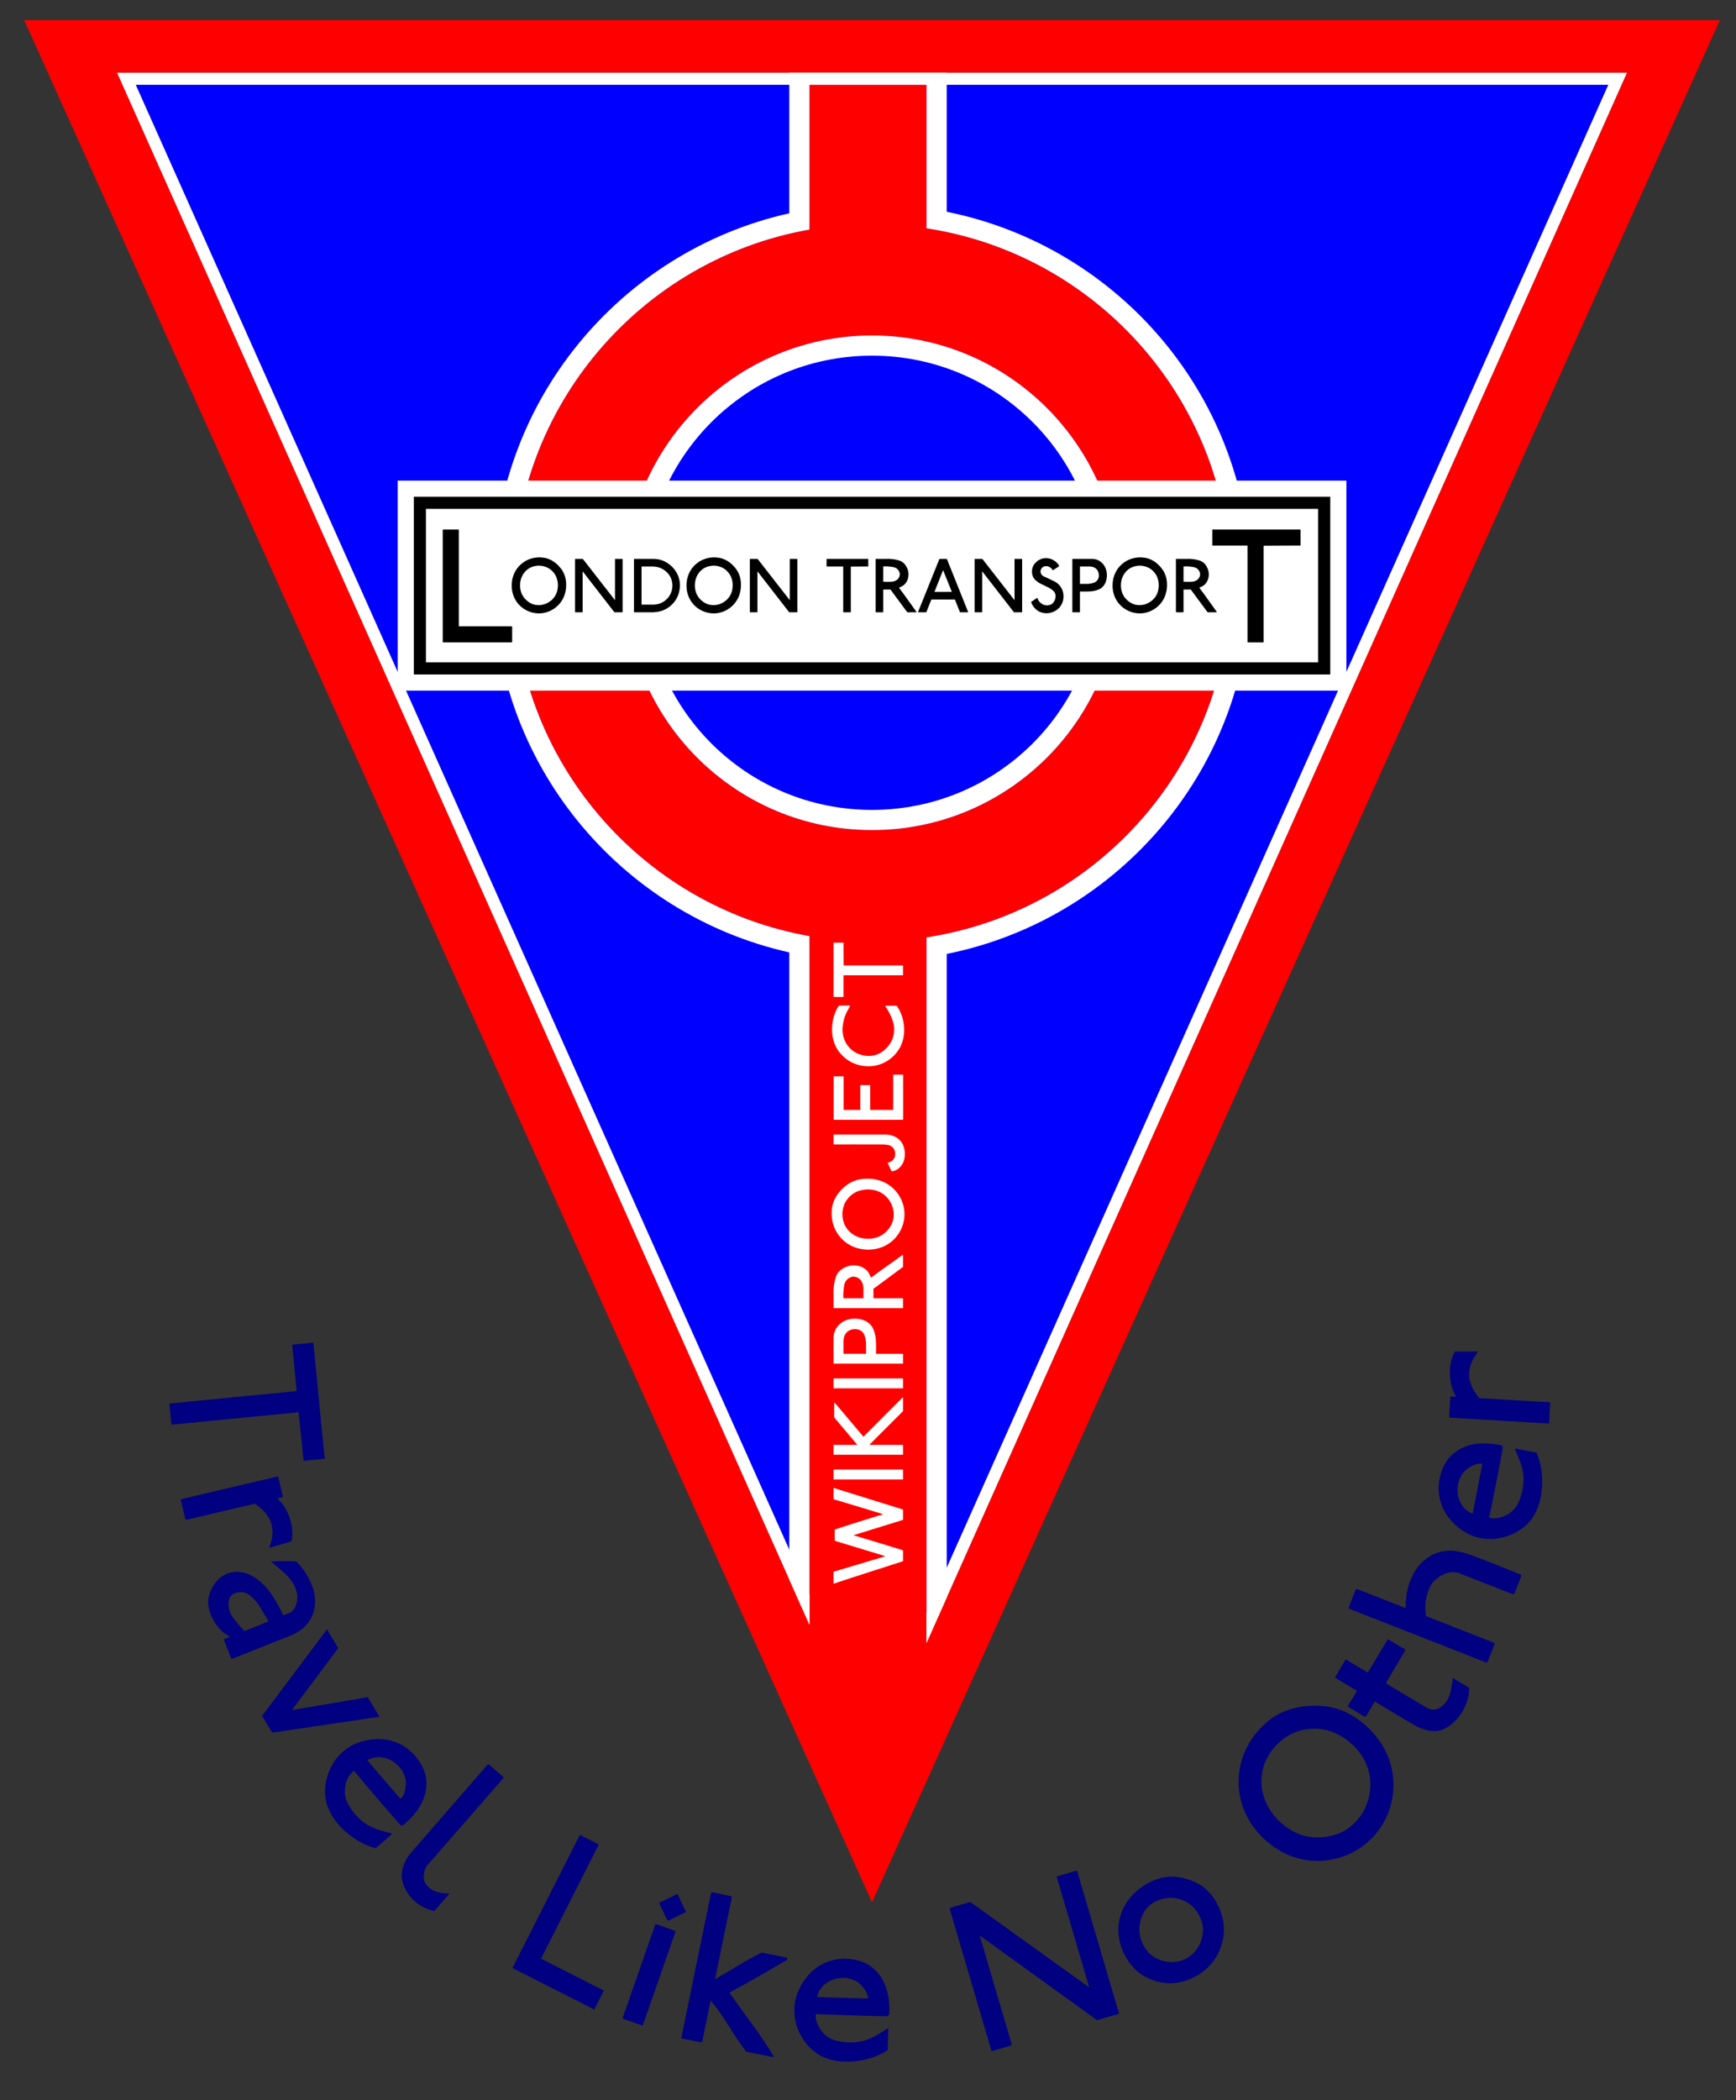
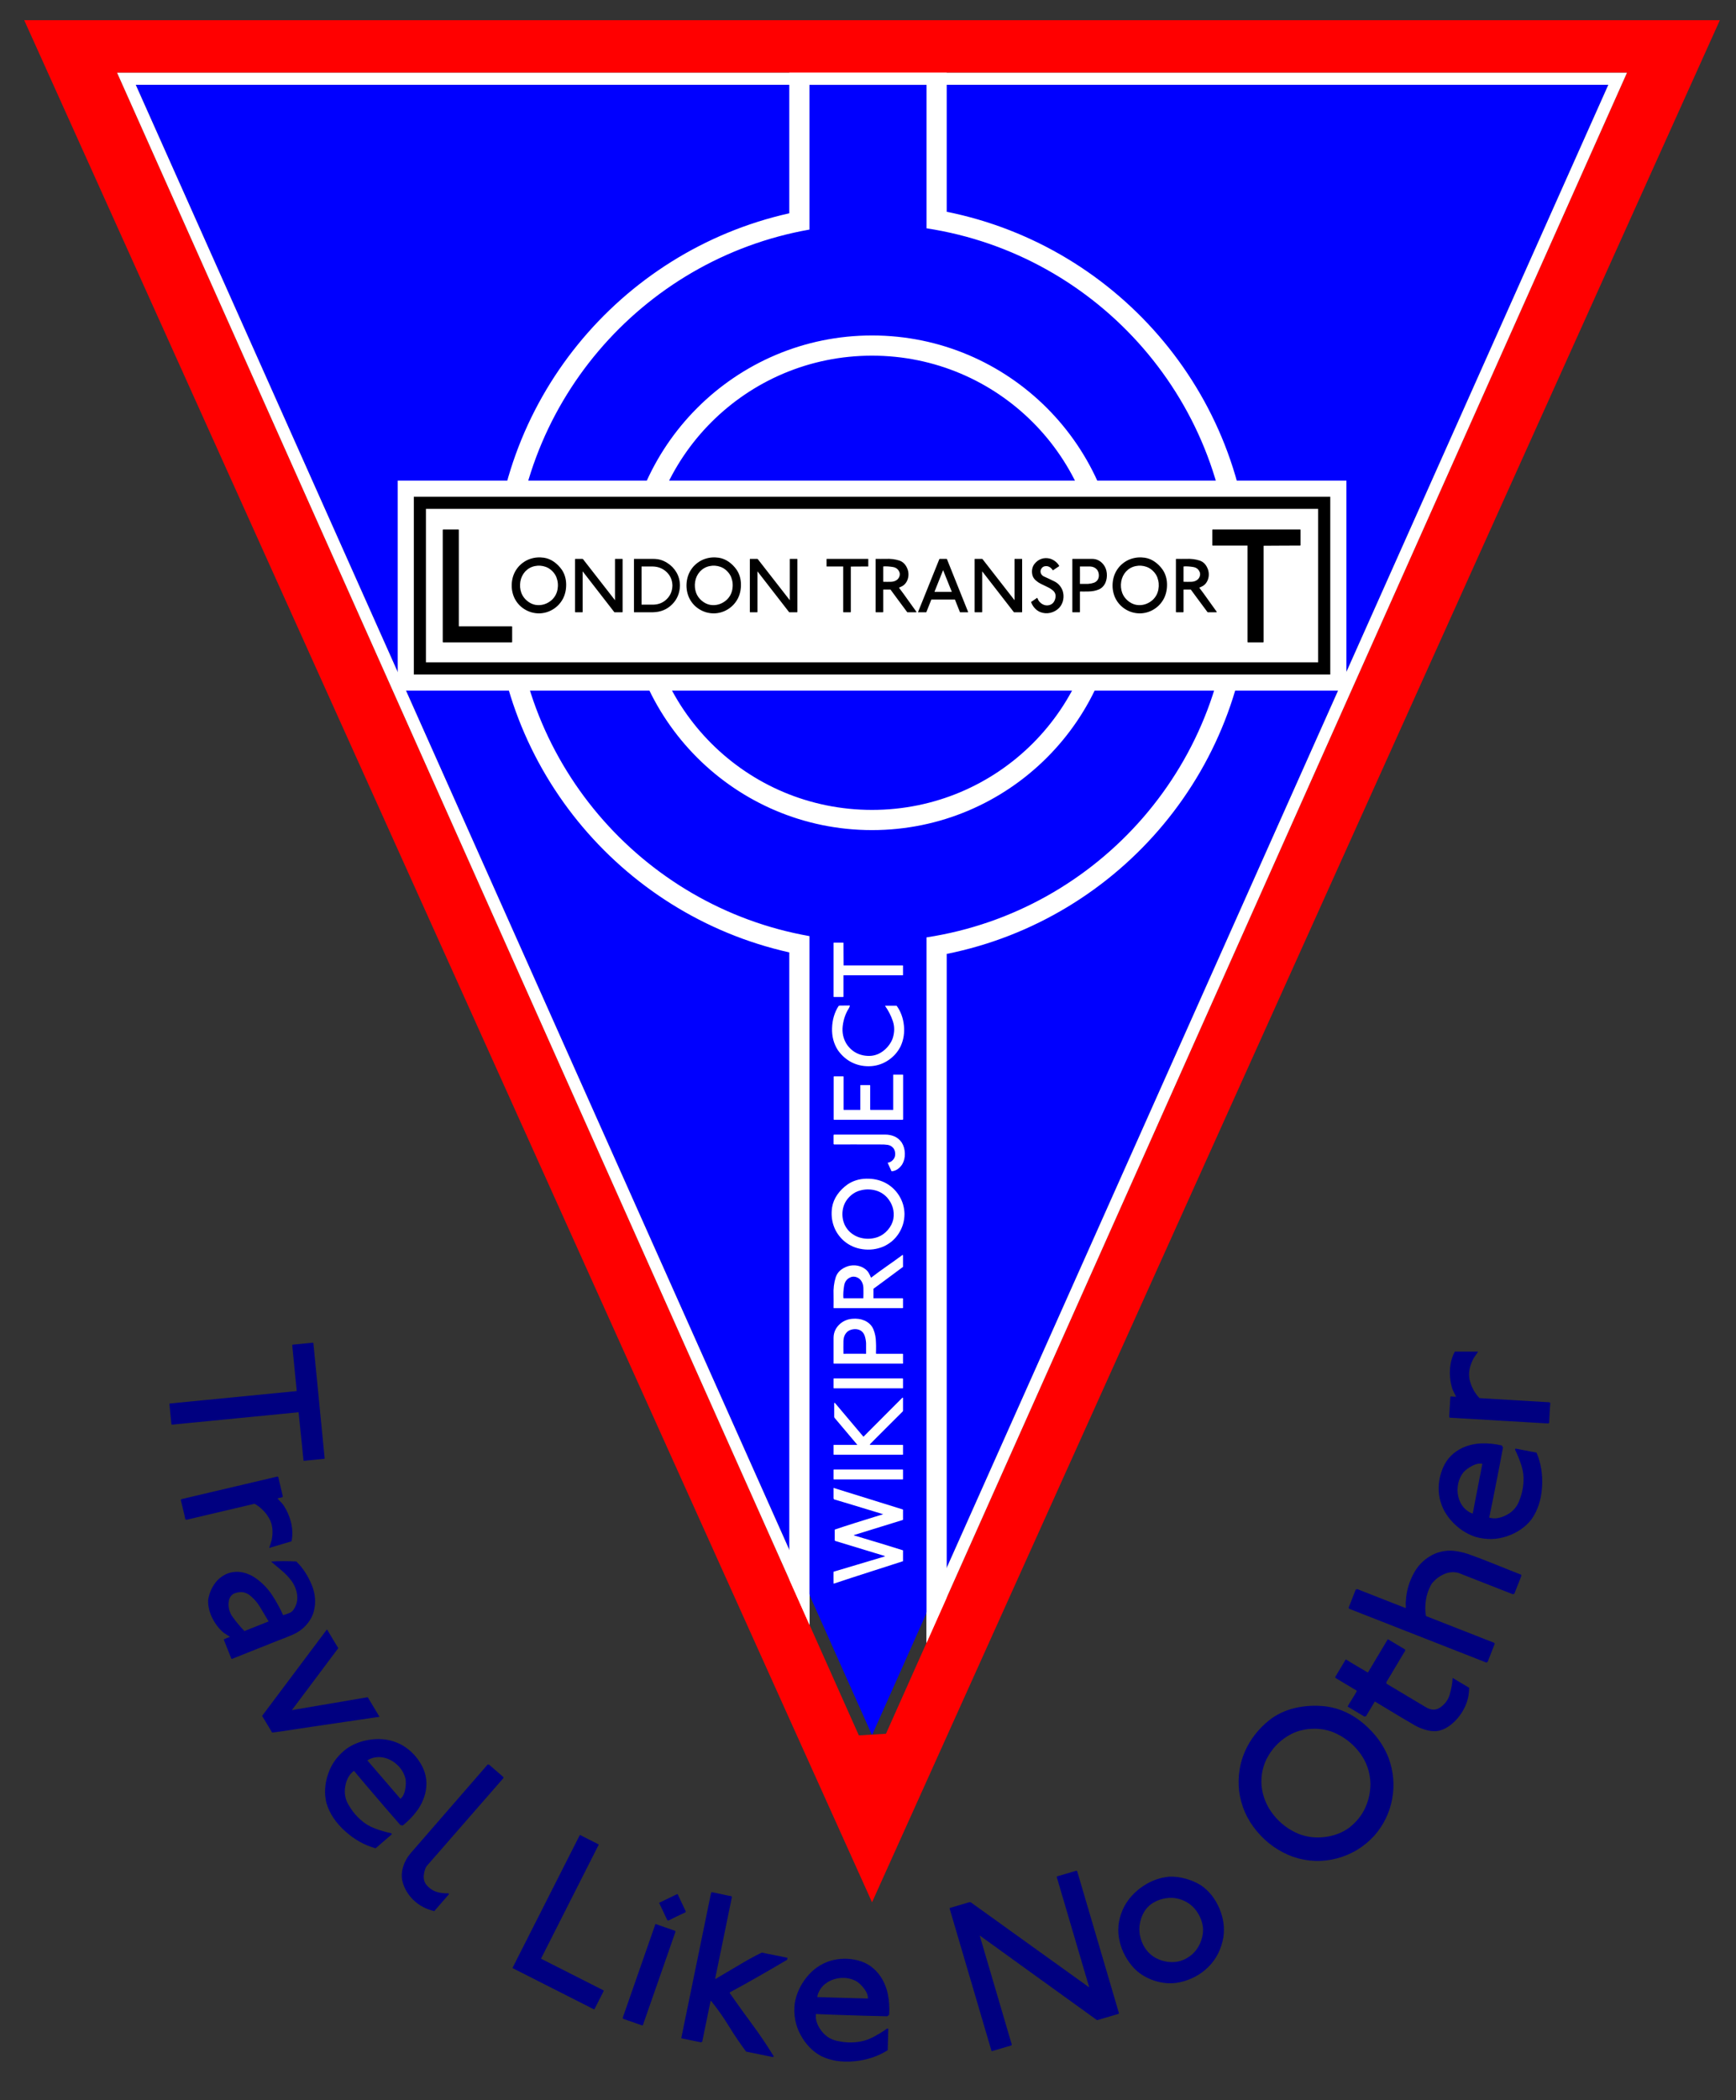
<svg xmlns="http://www.w3.org/2000/svg" version="1.0" width="430" height="520" id="svg3417">
  <rect width="100%" height="100%" fill="#333333" stroke="none" />
  <defs id="defs3419" />
  <path d="M 33.625,21 L 398.375,21 L 216,429.625 L 33.625,21 z" id="path3613" style="fill:#0000ff;fill-opacity:1;fill-rule:evenodd;stroke:none;stroke-width:6;stroke-linecap:round;stroke-linejoin:miter;stroke-miterlimit:4;stroke-dasharray:none;stroke-dashoffset:0;stroke-opacity:1" />
-   <path d="M 200.5,21 L 200.5,56.844 C 158.855,64.181 127.188,100.573 127.188,144.312 C 127.188,188.052 158.855,224.444 200.5,231.781 L 200.5,431.343 L 229.5,431.343 L 229.5,232.094 C 272.131,225.589 304.812,188.752 304.812,144.312 C 304.812,99.873 272.131,63.036 229.5,56.531 L 229.5,21 L 200.5,21 z M 216,83.062 C 249.807,83.062 277.25,110.505 277.25,144.312 C 277.25,178.12 249.807,205.531 216,205.531 C 182.193,205.531 154.75,178.12 154.75,144.312 C 154.75,110.505 182.193,83.062 216,83.062 z" id="path3535" style="fill:#ff0000;fill-opacity:1;fill-rule:evenodd;stroke:none;stroke-width:3;stroke-linecap:round;stroke-linejoin:miter;stroke-miterlimit:4;stroke-dasharray:none;stroke-dashoffset:0;stroke-opacity:1" />
  <path d="M 195.5,16 L 195.5,21 L 195.5,52.812 C 153.565,62.184 122.188,99.623 122.188,144.312 C 122.188,189.002 153.565,226.441 195.5,235.812 L 195.5,408.299 L 215.468,441.896 L 234.5,402.716 L 234.5,236.188 C 277.424,227.574 309.812,189.705 309.812,144.312 C 309.812,98.92 277.424,61.051 234.5,52.438 L 234.5,21 L 234.5,16 L 229.5,16 L 200.5,16 L 195.5,16 z M 200.5,21 L 229.5,21 L 229.5,56.531 C 272.131,63.036 304.812,99.873 304.812,144.312 C 304.812,188.752 272.131,225.589 229.5,232.094 L 229.5,407.95 L 214.778,443.452 L 200.5,407.252 L 200.5,231.781 C 158.855,224.444 127.188,188.052 127.188,144.312 C 127.188,100.573 158.855,64.181 200.5,56.844 L 200.5,21 z M 216,83.062 C 182.193,83.062 154.75,110.505 154.75,144.312 C 154.75,178.12 182.193,205.531 216,205.531 C 249.807,205.531 277.25,178.12 277.25,144.312 C 277.25,110.505 249.807,83.062 216,83.062 z M 216,88.062 C 247.101,88.062 272.25,113.211 272.25,144.312 C 272.25,175.414 247.104,200.531 216,200.531 C 184.896,200.531 159.75,175.414 159.75,144.312 C 159.75,113.211 184.899,88.062 216,88.062 z" id="path3551" style="fill:#ffffff;fill-opacity:1;fill-rule:evenodd;stroke:none;stroke-width:10;stroke-linecap:round;stroke-linejoin:miter;stroke-miterlimit:4;stroke-dasharray:none;stroke-dashoffset:0;stroke-opacity:1" />
  <rect width="235" height="52" x="98.5" y="119" id="rect3562" style="fill:#ffffff;fill-opacity:1;fill-rule:evenodd;stroke:none;stroke-width:10;stroke-linecap:round;stroke-linejoin:miter;stroke-miterlimit:4;stroke-dasharray:none;stroke-dashoffset:0;stroke-opacity:1" />
  <rect width="224" height="41" x="104" y="124.5" id="rect3533" style="fill:none;fill-opacity:1;fill-rule:evenodd;stroke:#000000;stroke-width:3;stroke-linecap:round;stroke-linejoin:miter;stroke-miterlimit:4;stroke-dasharray:none;stroke-dashoffset:0;stroke-opacity:1" />
  <path d="M 6,5 L 216,471 L 426,5 L 6,5 z M 29,18 L 403,18 L 219.447,429.277 L 212.731,429.676 L 29,18 z" id="rect3595" style="fill:#ff0000;fill-opacity:1;fill-rule:evenodd;stroke:none;stroke-width:10;stroke-linecap:round;stroke-linejoin:miter;stroke-miterlimit:4;stroke-dashoffset:0;stroke-opacity:1" />
  <path d="M 29,18 L 200.5,402.281 L 200.5,394.906 L 33.625,21 L 398.375,21 L 229.5,399.375 L 229.5,406.75 L 403,18 L 29,18 z" id="path3604" style="fill:#ffffff;fill-opacity:1;fill-rule:evenodd;stroke:none;stroke-width:6;stroke-linecap:round;stroke-linejoin:miter;stroke-miterlimit:4;stroke-dasharray:none;stroke-dashoffset:0;stroke-opacity:1" />
  <path d="M 70.052,593.753 L 77.719,338.562 C 77.719,414.897 139.665,476.844 216,476.844 C 292.335,476.844 354.281,414.897 354.281,338.562 L 349.9,563.42 L 70.052,593.753 z" id="rect3201" style="opacity:1;fill:none;fill-opacity:1;fill-rule:evenodd;stroke:none;stroke-width:1;stroke-linecap:square;stroke-linejoin:miter;stroke-miterlimit:4;stroke-dasharray:none;stroke-dashoffset:1.56;stroke-opacity:1" />
  <path d="M 104.773,356.907 L 108.734,356.519 C 108.779,356.518 108.813,356.509 108.834,356.492 C 108.855,356.476 108.862,356.436 108.856,356.371 C 108.839,356.198 108.72,354.979 108.498,352.715 C 108.276,350.45 108.021,347.839 107.731,344.881 C 107.442,341.923 107.187,339.317 106.966,337.064 C 106.745,334.81 106.628,333.609 106.613,333.458 C 106.608,333.33 106.542,333.276 106.415,333.296 L 102.499,333.679 C 102.434,333.685 102.396,333.702 102.385,333.73 C 102.373,333.759 102.372,333.806 102.382,333.873 C 102.412,334.183 102.498,335.062 102.64,336.51 C 102.781,337.958 102.92,339.371 103.055,340.748 C 103.19,342.126 103.262,342.865 103.272,342.966 C 103.15,342.978 101.894,343.101 99.502,343.335 C 97.11,343.569 94.311,343.843 91.106,344.157 C 87.901,344.47 85.019,344.753 82.458,345.003 C 79.897,345.254 78.387,345.402 77.928,345.447 C 77.838,345.455 77.798,345.505 77.806,345.595 L 78.19,349.511 C 78.195,349.639 78.261,349.694 78.388,349.674 C 79.042,349.61 80.662,349.451 83.245,349.198 C 85.828,348.945 88.688,348.665 91.825,348.358 C 94.961,348.051 97.686,347.784 99.999,347.558 C 102.312,347.332 103.526,347.213 103.641,347.201 C 103.647,347.258 103.707,347.835 103.822,348.934 C 103.937,350.033 104.07,351.317 104.221,352.787 C 104.373,354.256 104.505,355.574 104.62,356.74 C 104.624,356.807 104.634,356.853 104.651,356.879 C 104.668,356.905 104.708,356.914 104.773,356.907 L 104.773,356.907 z M 97.759,374.339 L 102.232,373.008 C 102.47,371.862 102.451,370.666 102.172,369.421 C 101.894,368.176 101.402,366.998 100.696,365.889 C 100.513,365.617 100.313,365.376 100.096,365.164 C 99.88,364.953 99.655,364.706 99.422,364.423 C 99.558,364.391 99.716,364.354 99.896,364.311 C 100.075,364.269 100.255,364.227 100.435,364.184 C 100.456,364.172 100.469,364.138 100.475,364.082 C 100.48,364.027 100.482,363.995 100.482,363.988 C 100.46,363.897 100.342,363.396 100.128,362.485 C 99.914,361.574 99.731,360.798 99.581,360.157 C 99.57,360.136 99.543,360.12 99.499,360.107 C 99.455,360.094 99.428,360.077 99.417,360.056 L 80.221,364.572 L 80.076,364.745 C 80.231,365.393 80.393,366.054 80.56,366.728 C 80.727,367.402 80.87,368.033 80.987,368.62 L 81.239,368.7 C 81.318,368.681 82.142,368.487 83.709,368.119 C 85.276,367.75 87.107,367.319 89.203,366.826 C 91.298,366.334 93.178,365.891 94.843,365.5 L 95.387,365.836 C 96.485,366.614 97.316,367.553 97.879,368.654 C 98.443,369.754 98.572,371.114 98.264,372.733 C 98.204,372.978 98.128,373.232 98.037,373.495 C 97.946,373.759 97.853,374.04 97.759,374.339 L 97.759,374.339 z M 90.394,396.498 C 91.905,395.896 93.411,395.297 94.911,394.699 C 96.412,394.102 97.918,393.502 99.429,392.9 C 100.462,392.52 101.484,392.111 102.494,391.674 C 103.504,391.236 104.354,390.64 105.044,389.886 C 105.427,389.487 105.761,389.043 106.048,388.555 C 106.334,388.067 106.547,387.562 106.686,387.041 C 107.156,385.266 107.006,383.463 106.237,381.633 C 105.468,379.803 104.453,378.273 103.191,377.04 C 102.367,376.999 101.527,376.977 100.669,376.974 C 99.812,376.97 98.967,376.998 98.135,377.058 C 98.831,377.654 99.54,378.254 100.263,378.857 C 100.986,379.461 101.624,380.126 102.177,380.852 C 102.829,381.741 103.222,382.696 103.355,383.718 C 103.488,384.74 103.272,385.694 102.706,386.581 C 102.489,386.922 102.21,387.169 101.869,387.322 C 101.528,387.475 101.09,387.627 100.554,387.779 C 99.915,386.366 99.185,385.037 98.363,383.789 C 97.54,382.541 96.539,381.478 95.358,380.598 C 94.465,379.91 93.488,379.453 92.426,379.227 C 91.365,379.002 90.316,379.097 89.278,379.513 C 88.213,379.986 87.366,380.701 86.736,381.657 C 86.107,382.614 85.709,383.661 85.541,384.799 C 85.524,386.063 85.823,387.287 86.437,388.47 C 87.051,389.654 87.819,390.618 88.739,391.363 C 88.954,391.49 89.147,391.609 89.32,391.722 C 89.493,391.835 89.691,391.965 89.914,392.113 C 89.688,392.203 89.488,392.282 89.315,392.351 C 89.142,392.42 88.963,392.491 88.779,392.564 C 88.692,392.591 88.673,392.664 88.72,392.783 L 90.159,396.397 C 90.199,396.518 90.278,396.552 90.394,396.498 L 90.394,396.498 z M 92.813,390.958 C 92.024,390.148 91.255,389.235 90.506,388.22 C 89.757,387.204 89.488,386.08 89.698,384.847 C 89.769,384.52 89.907,384.224 90.111,383.959 C 90.316,383.693 90.571,383.509 90.877,383.404 C 91.348,383.233 91.821,383.158 92.296,383.18 C 92.772,383.202 93.244,383.37 93.715,383.686 C 94.594,384.33 95.327,385.142 95.914,386.121 C 96.501,387.1 97.078,388.071 97.646,389.034 L 92.813,390.958 z M 119.835,408.106 L 117.481,404.191 L 102.303,406.772 L 111.585,394.383 L 109.324,390.623 L 96.346,407.925 L 98.351,411.259 C 98.761,411.225 99.474,411.132 100.491,410.979 C 101.507,410.825 103.467,410.53 106.371,410.092 C 109.275,409.654 113.762,408.992 119.835,408.106 L 119.835,408.106 z M 124.495,429.84 C 125.582,428.974 126.518,428.011 127.304,426.95 C 128.089,425.889 128.647,424.729 128.978,423.471 C 129.453,421.486 129.239,419.641 128.335,417.935 C 127.431,416.228 126.162,414.874 124.528,413.871 C 122.824,412.883 120.952,412.454 118.912,412.583 C 116.872,412.713 115.043,413.305 113.428,414.36 C 111.597,415.676 110.319,417.359 109.596,419.407 C 108.873,421.455 108.745,423.431 109.211,425.335 C 109.814,427.391 111.05,429.266 112.922,430.959 C 114.794,432.653 116.838,433.802 119.056,434.406 L 122.311,431.602 L 122.198,431.401 C 121.064,431.157 119.961,430.833 118.891,430.429 C 117.82,430.025 116.873,429.448 116.049,428.698 C 115.082,427.849 114.253,426.808 113.559,425.575 C 112.866,424.341 112.709,422.989 113.087,421.519 C 113.209,421.043 113.392,420.582 113.635,420.136 C 113.879,419.69 114.242,419.283 114.724,418.914 C 114.95,419.2 115.711,420.105 117.006,421.627 C 118.302,423.15 119.653,424.73 121.062,426.368 C 122.47,428.006 123.455,429.14 124.019,429.772 L 124.495,429.84 z M 124.025,424.513 C 123.614,424.036 122.97,423.289 122.094,422.272 C 121.218,421.255 120.334,420.229 119.442,419.193 C 118.549,418.157 117.873,417.372 117.413,416.837 C 117.772,416.561 118.272,416.362 118.912,416.239 C 119.553,416.117 120.22,416.146 120.914,416.328 C 121.897,416.594 122.765,417.099 123.519,417.845 C 124.274,418.591 124.777,419.47 125.031,420.483 C 125.142,421.075 125.123,421.79 124.975,422.628 C 124.828,423.465 124.511,424.094 124.025,424.513 L 124.025,424.513 z M 130.793,446.975 L 133.671,443.664 C 133.709,443.608 133.717,443.553 133.696,443.498 C 133.674,443.443 133.66,443.413 133.653,443.409 C 132.815,443.452 132.014,443.354 131.248,443.116 C 130.483,442.878 129.79,442.396 129.171,441.671 C 128.762,441.07 128.608,440.408 128.711,439.683 C 128.814,438.959 128.989,438.401 129.235,438.011 C 129.33,437.903 130.14,436.974 131.667,435.224 C 133.193,433.474 134.957,431.452 136.959,429.158 C 138.96,426.864 140.72,424.847 142.239,423.105 C 143.758,421.364 144.558,420.448 144.638,420.356 L 144.59,420.135 L 141.756,417.673 L 141.467,417.661 L 126.069,435.38 C 125.377,436.186 124.878,437.086 124.571,438.078 C 124.264,439.07 124.21,440.026 124.407,440.947 C 124.768,442.408 125.511,443.679 126.635,444.762 C 127.758,445.845 129.145,446.583 130.793,446.975 L 130.793,446.975 z M 162.895,466.49 L 164.674,462.98 C 164.697,462.94 164.707,462.908 164.705,462.881 C 164.702,462.854 164.672,462.827 164.614,462.797 L 152.147,456.48 L 163.656,433.765 C 163.679,433.726 163.689,433.693 163.687,433.667 C 163.684,433.64 163.654,433.612 163.596,433.583 L 160.086,431.804 C 159.972,431.746 159.897,431.759 159.863,431.844 L 146.494,458.23 C 146.453,458.311 146.473,458.372 146.554,458.413 C 149.159,459.733 151.806,461.074 154.497,462.437 C 157.188,463.801 159.906,465.178 162.652,466.569 C 162.763,466.634 162.844,466.607 162.895,466.49 L 162.895,466.49 z M 181.085,447.192 C 181.085,447.187 181.086,447.161 181.088,447.115 C 181.09,447.069 181.095,447.033 181.102,447.006 L 179.532,443.68 C 179.512,443.589 179.473,443.551 179.416,443.567 C 179.359,443.583 179.326,443.596 179.319,443.605 L 175.862,445.273 C 175.853,445.272 175.832,445.285 175.801,445.312 C 175.77,445.339 175.785,445.388 175.846,445.459 C 175.947,445.673 176.219,446.249 176.662,447.187 C 177.104,448.125 177.355,448.658 177.415,448.785 L 177.629,448.86 C 178.206,448.579 178.784,448.296 179.363,448.01 C 179.941,447.724 180.516,447.451 181.085,447.192 L 181.085,447.192 z M 179.056,451.083 L 178.973,450.91 L 175.172,449.583 L 175.029,449.581 L 168.501,468.286 C 168.493,468.333 168.508,468.382 168.546,468.433 C 168.584,468.484 168.606,468.512 168.612,468.516 L 172.37,469.828 C 172.434,469.842 172.481,469.827 172.512,469.782 C 172.543,469.736 172.558,469.71 172.558,469.702 L 179.056,451.083 z M 198.716,476.018 C 197.392,473.851 195.972,471.741 194.457,469.69 C 192.941,467.639 191.437,465.547 189.944,463.414 C 189.9,463.334 189.894,463.277 189.928,463.243 C 189.961,463.208 189.981,463.191 189.99,463.192 C 191.909,462.154 193.816,461.093 195.711,460.009 C 197.605,458.925 199.497,457.826 201.385,456.712 L 201.467,456.313 C 200.573,456.112 199.71,455.935 198.881,455.782 C 198.051,455.629 197.2,455.455 196.328,455.258 C 194.798,456.016 193.304,456.833 191.848,457.71 C 190.392,458.586 188.923,459.454 187.441,460.314 C 187.33,460.377 187.223,460.449 187.119,460.531 C 187.016,460.613 186.996,460.484 187.06,460.144 L 190.343,444.149 L 190.237,443.989 C 189.664,443.889 189.031,443.759 188.337,443.599 C 187.644,443.439 186.977,443.303 186.338,443.189 L 186.178,443.294 L 180.204,472.404 L 184.147,473.213 L 184.405,473.081 L 186.051,465.062 C 186.064,464.991 186.087,464.946 186.119,464.926 C 186.151,464.905 186.194,464.933 186.246,465.01 C 187.497,466.567 188.658,468.221 189.73,469.972 C 190.802,471.724 191.954,473.422 193.186,475.068 L 198.547,476.168 L 198.716,476.018 z M 221.804,467.698 C 221.897,466.311 221.816,464.97 221.562,463.675 C 221.307,462.38 220.826,461.186 220.119,460.094 C 218.973,458.405 217.465,457.32 215.596,456.838 C 213.726,456.356 211.87,456.381 210.028,456.912 C 208.149,457.506 206.571,458.6 205.291,460.195 C 204.012,461.789 203.218,463.539 202.909,465.444 C 202.648,467.684 203.03,469.761 204.056,471.676 C 205.083,473.59 206.456,475.016 208.177,475.955 C 210.102,476.895 212.321,477.245 214.833,477.003 C 217.346,476.761 219.572,476.024 221.513,474.793 L 221.635,470.498 L 221.41,470.447 C 220.465,471.12 219.483,471.717 218.463,472.236 C 217.444,472.754 216.379,473.066 215.27,473.169 C 213.991,473.311 212.663,473.223 211.284,472.904 C 209.905,472.585 208.8,471.79 207.969,470.519 C 207.7,470.109 207.482,469.664 207.317,469.183 C 207.151,468.702 207.095,468.16 207.148,467.555 C 207.511,467.581 208.692,467.628 210.69,467.697 C 212.688,467.766 214.766,467.832 216.925,467.895 C 219.084,467.958 220.587,467.995 221.434,468.004 L 221.804,467.698 z M 217.552,464.455 C 216.922,464.438 215.936,464.41 214.595,464.372 C 213.253,464.334 211.899,464.296 210.532,464.257 C 209.166,464.218 208.13,464.189 207.425,464.169 C 207.463,463.718 207.652,463.214 207.993,462.658 C 208.334,462.102 208.806,461.629 209.408,461.239 C 210.266,460.692 211.225,460.391 212.284,460.336 C 213.343,460.281 214.332,460.501 215.252,460.997 C 215.764,461.314 216.28,461.809 216.799,462.483 C 217.318,463.156 217.569,463.814 217.552,464.455 L 217.552,464.455 z M 259.438,439.026 C 259.425,438.981 259.401,438.945 259.364,438.918 C 259.328,438.891 259.278,438.887 259.213,438.904 L 255.481,440.002 C 255.356,440.031 255.315,440.106 255.359,440.226 L 261.833,462.225 L 238.22,445.27 C 238.124,445.208 238.035,445.179 237.953,445.184 C 237.87,445.188 237.827,445.193 237.821,445.199 L 234.047,446.31 C 233.921,446.339 233.881,446.414 233.924,446.534 L 242.262,474.868 C 242.281,474.957 242.351,474.984 242.474,474.947 L 246.206,473.849 C 246.331,473.82 246.372,473.745 246.328,473.625 L 239.918,451.843 L 263.319,468.719 C 263.347,468.756 263.367,468.777 263.38,468.783 C 263.392,468.79 263.439,468.78 263.518,468.754 L 267.641,467.541 C 267.766,467.512 267.806,467.437 267.763,467.317 L 259.438,439.026 z M 284.228,441.83 C 283.315,441.251 282.281,440.803 281.124,440.483 C 279.967,440.164 278.85,440.032 277.773,440.089 C 275.928,440.271 274.206,440.9 272.605,441.975 C 271.004,443.049 269.763,444.381 268.881,445.968 C 267.807,448.033 267.434,450.119 267.762,452.225 C 268.09,454.332 268.99,456.266 270.465,458.026 C 271.588,459.315 273.019,460.255 274.757,460.846 C 276.495,461.437 278.209,461.56 279.899,461.215 C 282.18,460.718 284.103,459.694 285.668,458.141 C 287.232,456.588 288.229,454.643 288.658,452.305 C 288.968,450.338 288.706,448.379 287.872,446.427 C 287.039,444.475 285.824,442.943 284.228,441.83 L 284.228,441.83 z M 284.615,450.62 C 284.618,451.593 284.41,452.541 283.991,453.464 C 283.572,454.388 282.992,455.155 282.25,455.766 C 281.185,456.624 280.026,457.087 278.773,457.156 C 277.521,457.226 276.299,456.948 275.107,456.323 C 273.956,455.672 273.098,454.735 272.533,453.511 C 271.969,452.287 271.766,451.038 271.923,449.762 C 272.06,448.744 272.375,447.838 272.869,447.042 C 273.362,446.247 274.039,445.618 274.899,445.156 C 275.931,444.609 277.01,444.33 278.134,444.32 C 279.259,444.31 280.348,444.608 281.401,445.214 C 282.32,445.753 283.073,446.52 283.658,447.516 C 284.244,448.513 284.563,449.547 284.615,450.62 L 284.615,450.62 z M 321.722,416.31 C 320.738,413.776 319.115,411.532 316.854,409.579 C 314.593,407.625 312.093,406.448 309.353,406.047 C 307.186,405.777 305.096,405.871 303.083,406.33 C 301.07,406.789 299.288,407.637 297.737,408.875 C 295.606,410.614 294.017,412.682 292.971,415.078 C 291.924,417.474 291.537,420.069 291.809,422.862 C 292.189,425.897 293.37,428.604 295.355,430.982 C 297.34,433.36 299.763,435.07 302.625,436.114 C 305.544,437.093 308.464,437.198 311.385,436.428 C 314.305,435.658 316.803,434.142 318.88,431.879 C 320.747,429.748 321.936,427.299 322.447,424.533 C 322.959,421.766 322.717,419.025 321.722,416.31 L 321.722,416.31 z M 310.525,411.146 C 312.697,412.015 314.489,413.377 315.903,415.231 C 317.318,417.086 318.049,419.179 318.097,421.51 C 318.088,423.221 317.737,424.828 317.046,426.331 C 316.355,427.835 315.287,429.156 313.841,430.295 C 312.457,431.296 310.844,431.913 309.003,432.147 C 307.162,432.381 305.422,432.18 303.783,431.544 C 301.752,430.705 300.054,429.424 298.689,427.701 C 297.323,425.977 296.53,424.037 296.309,421.879 C 296.147,419.703 296.608,417.7 297.691,415.869 C 298.774,414.038 300.263,412.619 302.158,411.609 C 303.401,410.959 304.782,410.594 306.301,410.515 C 307.819,410.436 309.227,410.646 310.525,411.146 L 310.525,411.146 z M 325.035,394.648 C 324.449,394.298 323.747,393.878 322.929,393.389 C 322.11,392.9 321.66,392.631 321.579,392.583 L 317.589,399.261 C 316.962,398.889 316.259,398.476 315.479,398.019 C 314.699,397.563 313.991,397.134 313.357,396.732 C 313.305,396.724 313.26,396.703 313.222,396.671 C 313.184,396.638 313.164,396.62 313.163,396.616 L 311.028,400.188 C 311.031,400.19 311.049,400.212 311.081,400.253 C 311.114,400.293 311.146,400.336 311.176,400.381 L 315.252,402.818 C 315.263,402.82 315.29,402.844 315.333,402.892 C 315.376,402.94 315.37,402.998 315.315,403.066 C 315.007,403.614 314.701,404.127 314.396,404.604 C 314.091,405.082 313.801,405.565 313.528,406.055 L 316.906,408.074 L 317.24,407.957 L 318.98,405.045 C 320.221,405.79 321.46,406.537 322.698,407.287 C 323.936,408.037 325.182,408.774 326.434,409.5 C 327.648,410.27 328.913,410.751 330.228,410.943 C 331.543,411.136 332.849,410.733 334.145,409.734 C 335.254,408.862 336.149,407.777 336.829,406.477 C 337.509,405.178 337.848,403.787 337.847,402.304 C 336.728,401.635 335.628,400.978 334.547,400.332 C 334.483,401.419 334.29,402.517 333.967,403.628 C 333.645,404.738 332.986,405.624 331.99,406.286 C 331.54,406.564 331.096,406.694 330.658,406.675 C 330.22,406.657 329.746,406.506 329.236,406.221 L 321.316,401.488 L 321.277,401.201 L 325.059,394.873 L 325.035,394.648 z M 348.244,379.68 C 347.915,379.564 347.193,379.281 346.078,378.83 C 344.963,378.38 343.711,377.878 342.323,377.325 C 340.934,376.773 339.666,376.286 338.517,375.866 C 337.296,375.385 336.084,375.072 334.883,374.927 C 333.682,374.782 332.443,374.944 331.165,375.412 C 329.272,376.214 327.829,377.504 326.835,379.283 C 325.841,381.063 325.29,382.958 325.183,384.969 C 325.147,385.257 325.14,385.501 325.162,385.702 C 325.185,385.903 325.186,386.127 325.167,386.372 L 315.44,382.558 L 315.147,382.686 L 313.743,386.265 C 313.76,386.323 313.772,386.372 313.777,386.412 C 313.782,386.453 313.833,386.493 313.93,386.533 L 341.301,397.265 L 341.552,397.12 L 342.955,393.541 L 342.895,393.323 L 329.209,387.957 C 329.035,386.998 329.026,385.958 329.182,384.837 C 329.338,383.716 329.711,382.631 330.3,381.583 C 330.909,380.756 331.712,380.105 332.711,379.632 C 333.709,379.158 334.72,379.062 335.744,379.345 L 346.608,383.605 L 346.901,383.477 L 348.288,379.94 L 348.244,379.68 z M 344.377,353.839 C 343.023,353.522 341.687,353.385 340.368,353.426 C 339.049,353.467 337.793,353.749 336.6,354.269 C 334.748,355.126 333.432,356.438 332.654,358.205 C 331.875,359.972 331.599,361.807 331.825,363.711 C 332.106,365.661 332.93,367.396 334.296,368.917 C 335.662,370.437 337.26,371.505 339.09,372.119 C 341.258,372.74 343.369,372.699 345.425,371.997 C 347.48,371.295 349.11,370.17 350.315,368.624 C 351.555,366.877 352.26,364.745 352.428,362.226 C 352.597,359.708 352.231,357.391 351.331,355.276 L 347.113,354.46 L 347.025,354.674 C 347.537,355.715 347.966,356.781 348.313,357.871 C 348.659,358.961 348.794,360.062 348.716,361.174 C 348.649,362.459 348.346,363.755 347.808,365.064 C 347.27,366.373 346.306,367.334 344.918,367.948 C 344.469,368.148 343.995,368.29 343.493,368.375 C 342.992,368.461 342.448,368.428 341.86,368.278 C 341.944,367.924 342.182,366.766 342.574,364.806 C 342.966,362.846 343.368,360.805 343.78,358.685 C 344.193,356.565 344.472,355.088 344.619,354.254 L 344.377,353.839 z M 340.488,357.509 C 340.368,358.128 340.181,359.096 339.926,360.414 C 339.671,361.731 339.414,363.061 339.154,364.404 C 338.894,365.746 338.697,366.764 338.563,367.456 C 338.124,367.345 337.658,367.077 337.165,366.65 C 336.671,366.224 336.281,365.682 335.993,365.024 C 335.593,364.089 335.451,363.094 335.569,362.04 C 335.686,360.986 336.064,360.045 336.702,359.218 C 337.098,358.764 337.67,358.336 338.419,357.932 C 339.168,357.529 339.858,357.388 340.488,357.509 L 340.488,357.509 z M 339.65,335.073 L 334.984,335.07 C 334.427,336.101 334.105,337.252 334.016,338.525 C 333.927,339.798 334.062,341.067 334.421,342.332 C 334.519,342.644 334.642,342.933 334.789,343.197 C 334.936,343.462 335.08,343.763 335.223,344.101 C 335.084,344.093 334.922,344.083 334.738,344.072 C 334.553,344.061 334.369,344.051 334.184,344.04 C 334.161,344.046 334.138,344.075 334.117,344.126 C 334.096,344.178 334.085,344.208 334.084,344.215 C 334.078,344.308 334.048,344.822 333.993,345.756 C 333.938,346.69 333.891,347.486 333.853,348.143 C 333.857,348.166 333.878,348.19 333.916,348.215 C 333.955,348.24 333.976,348.264 333.98,348.287 L 353.667,349.444 L 353.855,349.319 C 353.891,348.654 353.926,347.974 353.958,347.28 C 353.99,346.587 354.034,345.942 354.089,345.346 L 353.871,345.197 C 353.789,345.192 352.944,345.142 351.337,345.048 C 349.73,344.953 347.852,344.843 345.703,344.717 C 343.554,344.59 341.626,344.477 339.919,344.377 L 339.494,343.899 C 338.664,342.84 338.136,341.703 337.91,340.487 C 337.685,339.271 337.95,337.931 338.707,336.467 C 338.835,336.25 338.98,336.028 339.143,335.802 C 339.305,335.575 339.474,335.332 339.65,335.073 L 339.65,335.073 z" transform="matrix(1.238,0,0,1.238,-54.354,-80.161)" id="text2416" style="font-size:45.231px;font-style:normal;font-variant:normal;font-weight:normal;font-stretch:normal;text-align:center;text-anchor:middle;fill:#000080;fill-opacity:1;stroke:none;stroke-width:1px;stroke-linecap:butt;stroke-linejoin:miter;stroke-opacity:1;font-family:P22JohnstonUnderground;-inkscape-font-specification:P22JohnstonUnderground" />
  <path d="M 139.478,148.171 C 140.016,147.093 140.268,145.894 140.234,144.571 C 140.201,143.249 139.842,142.079 139.158,141.062 C 138.601,140.271 137.948,139.615 137.198,139.092 C 136.448,138.569 135.64,138.238 134.773,138.098 C 133.568,137.918 132.418,138.013 131.321,138.384 C 130.224,138.754 129.259,139.4 128.425,140.321 C 127.543,141.349 127.009,142.542 126.82,143.9 C 126.632,145.259 126.793,146.562 127.304,147.81 C 127.852,149.058 128.687,150.046 129.809,150.774 C 130.931,151.501 132.172,151.868 133.531,151.875 C 134.785,151.852 135.941,151.512 137,150.856 C 138.059,150.2 138.885,149.305 139.478,148.171 L 139.478,148.171 z M 137.836,142.964 C 138.198,143.935 138.286,144.927 138.099,145.943 C 137.913,146.958 137.445,147.821 136.695,148.531 C 136.132,149.037 135.501,149.401 134.803,149.622 C 134.104,149.843 133.353,149.887 132.55,149.752 C 131.81,149.597 131.127,149.252 130.502,148.719 C 129.877,148.185 129.425,147.555 129.146,146.829 C 128.816,145.914 128.73,144.976 128.888,144.016 C 129.046,143.055 129.446,142.218 130.087,141.502 C 130.751,140.802 131.545,140.356 132.467,140.166 C 133.39,139.976 134.298,140.041 135.193,140.361 C 135.776,140.575 136.307,140.918 136.785,141.392 C 137.263,141.866 137.613,142.39 137.836,142.964 L 137.836,142.964 z M 154.214,138.459 C 154.215,138.438 154.209,138.42 154.197,138.404 C 154.185,138.388 154.164,138.38 154.134,138.379 L 152.412,138.379 C 152.355,138.375 152.329,138.402 152.332,138.459 L 152.332,148.611 L 144.423,138.459 C 144.39,138.42 144.355,138.397 144.32,138.389 C 144.284,138.38 144.265,138.377 144.262,138.379 L 142.52,138.379 C 142.464,138.375 142.437,138.402 142.44,138.459 L 142.44,151.535 C 142.437,151.575 142.464,151.595 142.52,151.595 L 144.242,151.595 C 144.299,151.598 144.326,151.571 144.322,151.515 L 144.322,141.462 L 152.152,151.555 C 152.159,151.574 152.165,151.585 152.169,151.59 C 152.174,151.594 152.195,151.595 152.232,151.595 L 154.134,151.595 C 154.191,151.598 154.218,151.571 154.214,151.515 L 154.214,138.459 z M 168.422,144.967 C 168.409,143.773 168.12,142.691 167.556,141.723 C 166.992,140.754 166.233,139.973 165.278,139.38 C 164.779,139.058 164.25,138.811 163.691,138.639 C 163.132,138.467 162.473,138.38 161.714,138.379 L 157.108,138.379 C 157.052,138.375 157.025,138.402 157.028,138.459 L 157.028,151.535 C 157.028,151.563 157.033,151.581 157.043,151.587 C 157.053,151.593 157.068,151.596 157.088,151.595 C 157.868,151.595 158.646,151.595 159.424,151.595 C 160.201,151.595 160.984,151.595 161.774,151.595 C 163.654,151.548 165.22,150.901 166.472,149.655 C 167.724,148.409 168.374,146.846 168.422,144.967 L 168.422,144.967 z M 166.56,144.967 C 166.526,146.312 166.063,147.431 165.171,148.323 C 164.278,149.216 163.159,149.679 161.814,149.712 L 158.911,149.712 L 158.911,140.261 L 161.694,140.261 C 163.044,140.293 164.183,140.75 165.111,141.63 C 166.038,142.511 166.521,143.623 166.56,144.967 L 166.56,144.967 z M 182.773,148.171 C 183.311,147.093 183.563,145.894 183.529,144.571 C 183.496,143.249 183.137,142.079 182.453,141.062 C 181.896,140.271 181.243,139.615 180.493,139.092 C 179.743,138.569 178.935,138.238 178.068,138.098 C 176.863,137.918 175.713,138.013 174.616,138.384 C 173.519,138.754 172.554,139.4 171.72,140.321 C 170.838,141.349 170.304,142.542 170.115,143.9 C 169.927,145.259 170.088,146.562 170.599,147.81 C 171.147,149.058 171.982,150.046 173.104,150.774 C 174.226,151.501 175.467,151.868 176.826,151.875 C 178.08,151.852 179.236,151.512 180.295,150.856 C 181.354,150.2 182.18,149.305 182.773,148.171 L 182.773,148.171 z M 181.131,142.964 C 181.493,143.935 181.581,144.927 181.394,145.943 C 181.208,146.958 180.74,147.821 179.99,148.531 C 179.427,149.037 178.796,149.401 178.098,149.622 C 177.399,149.843 176.648,149.887 175.845,149.752 C 175.105,149.597 174.422,149.252 173.797,148.719 C 173.173,148.185 172.72,147.555 172.441,146.829 C 172.111,145.914 172.025,144.976 172.183,144.016 C 172.341,143.055 172.741,142.218 173.382,141.502 C 174.046,140.802 174.84,140.356 175.762,140.166 C 176.685,139.976 177.593,140.041 178.488,140.361 C 179.071,140.575 179.602,140.918 180.08,141.392 C 180.558,141.866 180.909,142.39 181.131,142.964 L 181.131,142.964 z M 197.509,138.459 C 197.51,138.438 197.504,138.42 197.492,138.404 C 197.48,138.388 197.459,138.38 197.429,138.379 L 195.707,138.379 C 195.65,138.375 195.624,138.402 195.627,138.459 L 195.627,148.611 L 187.718,138.459 C 187.685,138.42 187.65,138.397 187.615,138.389 C 187.579,138.38 187.56,138.377 187.557,138.379 L 185.815,138.379 C 185.759,138.375 185.732,138.402 185.735,138.459 L 185.735,151.535 C 185.732,151.575 185.759,151.595 185.815,151.595 L 187.537,151.595 C 187.594,151.598 187.621,151.571 187.617,151.515 L 187.617,141.462 L 195.447,151.555 C 195.454,151.574 195.46,151.585 195.464,151.59 C 195.469,151.594 195.49,151.595 195.527,151.595 L 197.429,151.595 C 197.486,151.598 197.513,151.571 197.509,151.515 L 197.509,138.459 z" id="text2403" style="font-size:20.024px;font-style:normal;font-variant:normal;font-weight:normal;font-stretch:normal;text-align:center;text-anchor:middle;fill:#000000;fill-opacity:1;stroke:none;stroke-width:1px;stroke-linecap:butt;stroke-linejoin:miter;stroke-opacity:1;font-family:P22JohnstonUnderground;-inkscape-font-specification:P22JohnstonUnderground" />
  <path d="M 215.068,140.201 L 215.068,138.439 C 215.069,138.419 215.066,138.404 215.06,138.394 C 215.054,138.384 215.036,138.379 215.008,138.379 C 214.931,138.379 214.389,138.379 213.381,138.379 C 212.374,138.379 211.212,138.379 209.896,138.379 C 208.581,138.379 207.421,138.379 206.419,138.379 C 205.417,138.379 204.882,138.379 204.815,138.379 C 204.758,138.375 204.732,138.402 204.735,138.459 L 204.735,140.201 C 204.735,140.23 204.741,140.247 204.753,140.253 C 204.765,140.26 204.786,140.262 204.815,140.261 C 204.953,140.261 205.345,140.261 205.988,140.261 C 206.632,140.261 207.261,140.261 207.874,140.261 C 208.487,140.261 208.815,140.261 208.86,140.261 C 208.86,140.315 208.86,140.874 208.86,141.938 C 208.86,143.002 208.86,144.247 208.86,145.673 C 208.86,147.098 208.86,148.381 208.86,149.52 C 208.86,150.659 208.86,151.33 208.86,151.535 C 208.86,151.575 208.88,151.595 208.92,151.595 L 210.662,151.595 C 210.719,151.598 210.746,151.571 210.742,151.515 C 210.742,151.223 210.742,150.503 210.742,149.354 C 210.742,148.205 210.742,146.932 210.742,145.537 C 210.742,144.142 210.742,142.93 210.742,141.901 C 210.742,140.872 210.742,140.332 210.742,140.281 C 210.767,140.281 211.024,140.279 211.514,140.276 C 212.003,140.273 212.574,140.269 213.228,140.266 C 213.882,140.263 214.469,140.261 214.988,140.261 C 215.017,140.262 215.038,140.26 215.05,140.253 C 215.062,140.247 215.068,140.23 215.068,140.201 L 215.068,140.201 z M 227.015,151.515 C 226.29,150.53 225.577,149.536 224.877,148.533 C 224.177,147.531 223.455,146.542 222.71,145.567 L 222.71,145.487 C 222.993,145.375 223.268,145.245 223.536,145.097 C 223.804,144.949 224.049,144.739 224.272,144.466 C 224.633,144.005 224.866,143.481 224.97,142.894 C 225.074,142.308 225.041,141.724 224.872,141.142 C 224.456,139.887 223.737,139.098 222.715,138.777 C 221.693,138.455 220.583,138.322 219.386,138.379 C 219.003,138.38 218.597,138.382 218.167,138.386 C 217.737,138.39 217.355,138.387 217.023,138.379 L 216.883,138.399 L 216.883,151.475 L 216.923,151.595 L 218.705,151.595 L 218.765,151.515 L 218.765,145.968 C 218.806,145.968 219.039,145.968 219.463,145.968 C 219.888,145.968 220.256,145.968 220.567,145.968 C 221.06,146.643 221.627,147.414 222.27,148.281 C 222.912,149.149 223.477,149.909 223.964,150.563 C 224.451,151.217 224.707,151.561 224.732,151.595 L 226.835,151.595 C 226.869,151.574 226.906,151.57 226.947,151.585 C 226.989,151.599 227.011,151.575 227.015,151.515 L 227.015,151.515 z M 222.83,141.803 C 222.896,142.107 222.884,142.399 222.795,142.679 C 222.706,142.958 222.564,143.2 222.369,143.405 C 221.929,143.824 221.363,144.041 220.672,144.056 C 219.982,144.07 219.346,144.066 218.765,144.046 C 218.765,143.962 218.765,143.62 218.765,143.021 C 218.765,142.423 218.765,141.831 218.765,141.245 C 218.765,140.66 218.765,140.345 218.765,140.301 L 218.845,140.241 C 219.563,140.201 220.34,140.251 221.175,140.391 C 222.011,140.531 222.563,141.002 222.83,141.803 L 222.83,141.803 z M 239.789,151.495 L 234.563,138.459 C 234.55,138.438 234.531,138.42 234.505,138.404 C 234.48,138.388 234.466,138.38 234.463,138.379 L 232.761,138.379 C 232.757,138.378 232.74,138.384 232.711,138.396 C 232.682,138.408 232.665,138.429 232.661,138.459 L 227.414,151.495 C 227.404,151.525 227.4,151.549 227.404,151.567 C 227.409,151.585 227.425,151.594 227.454,151.595 L 229.357,151.595 C 229.386,151.597 229.408,151.598 229.422,151.597 C 229.436,151.597 229.448,151.583 229.457,151.555 L 230.698,148.431 L 236.525,148.431 L 237.767,151.555 C 237.776,151.583 237.788,151.597 237.802,151.597 C 237.816,151.598 237.838,151.597 237.867,151.595 L 239.749,151.595 C 239.778,151.594 239.795,151.585 239.799,151.567 C 239.803,151.549 239.8,151.525 239.789,151.495 L 239.789,151.495 z M 235.764,146.549 L 231.459,146.549 L 233.602,141.162 L 235.764,146.549 z M 253.179,138.459 C 253.179,138.438 253.174,138.42 253.162,138.404 C 253.149,138.388 253.129,138.38 253.099,138.379 L 251.377,138.379 C 251.32,138.375 251.293,138.402 251.297,138.459 L 251.297,148.611 L 243.387,138.459 C 243.354,138.42 243.32,138.397 243.285,138.389 C 243.249,138.38 243.23,138.377 243.227,138.379 L 241.485,138.379 C 241.428,138.375 241.402,138.402 241.405,138.459 L 241.405,151.535 C 241.402,151.575 241.428,151.595 241.485,151.595 L 243.207,151.595 C 243.264,151.598 243.29,151.571 243.287,151.515 L 243.287,141.462 L 251.117,151.555 C 251.124,151.574 251.13,151.585 251.134,151.59 C 251.139,151.594 251.16,151.595 251.197,151.595 L 253.099,151.595 C 253.156,151.598 253.182,151.571 253.179,151.515 L 253.179,138.459 z M 263.162,146.128 C 262.739,145.128 262.077,144.405 261.177,143.958 C 260.276,143.511 259.389,143.093 258.516,142.704 C 258.224,142.548 258.012,142.339 257.88,142.078 C 257.748,141.817 257.707,141.538 257.755,141.242 C 257.8,141.013 257.91,140.8 258.086,140.604 C 258.261,140.407 258.471,140.28 258.716,140.221 C 259.138,140.125 259.526,140.167 259.878,140.346 C 260.23,140.525 260.537,140.817 260.799,141.222 C 261.054,141.042 261.32,140.862 261.597,140.684 C 261.875,140.506 262.136,140.332 262.381,140.161 C 262.166,139.73 261.839,139.345 261.4,139.004 C 260.96,138.664 260.493,138.429 259.998,138.299 C 259.279,138.13 258.594,138.157 257.945,138.379 C 257.296,138.601 256.732,139.008 256.253,139.6 C 255.935,140.009 255.736,140.468 255.658,140.977 C 255.579,141.486 255.611,141.995 255.753,142.504 C 255.9,142.965 256.166,143.364 256.551,143.703 C 256.936,144.041 257.338,144.315 257.755,144.526 C 258.338,144.821 258.919,145.102 259.5,145.37 C 260.08,145.637 260.586,145.983 261.019,146.408 C 261.346,146.786 261.493,147.217 261.46,147.7 C 261.426,148.183 261.293,148.614 261.059,148.992 C 260.815,149.37 260.492,149.629 260.09,149.767 C 259.689,149.906 259.291,149.934 258.896,149.853 C 258.531,149.767 258.201,149.613 257.905,149.392 C 257.61,149.171 257.38,148.917 257.214,148.631 C 257.174,148.556 257.129,148.46 257.079,148.343 C 257.029,148.226 256.974,148.115 256.914,148.01 L 255.392,149.052 C 255.572,149.595 255.868,150.095 256.278,150.551 C 256.689,151.007 257.154,151.341 257.675,151.555 C 258.496,151.868 259.327,151.927 260.166,151.732 C 261.004,151.538 261.729,151.131 262.341,150.513 C 262.882,149.933 263.221,149.247 263.359,148.456 C 263.497,147.665 263.432,146.889 263.162,146.128 L 263.162,146.128 z M 273.804,144.306 C 274.117,143.565 274.232,142.764 274.147,141.903 C 274.062,141.042 273.761,140.301 273.243,139.68 C 272.506,138.816 271.598,138.382 270.52,138.379 C 270.202,138.379 269.661,138.379 268.899,138.379 C 268.136,138.379 267.419,138.379 266.748,138.379 C 266.077,138.379 265.719,138.379 265.674,138.379 C 265.672,138.378 265.662,138.384 265.644,138.396 C 265.627,138.408 265.617,138.429 265.614,138.459 C 265.614,138.513 265.614,138.978 265.614,139.853 C 265.614,140.728 265.614,141.807 265.614,143.091 C 265.614,144.374 265.614,145.655 265.614,146.935 C 265.614,148.214 265.614,149.285 265.614,150.148 C 265.614,151.011 265.614,151.46 265.614,151.495 C 265.613,151.534 265.615,151.56 265.622,151.575 C 265.628,151.589 265.645,151.595 265.674,151.595 C 265.728,151.595 265.897,151.595 266.181,151.595 C 266.465,151.595 266.743,151.595 267.017,151.595 C 267.29,151.595 267.436,151.595 267.456,151.595 L 267.496,151.515 L 267.496,146.529 L 267.536,146.448 C 267.586,146.451 267.857,146.456 268.35,146.463 C 268.843,146.471 269.259,146.466 269.599,146.448 C 270.525,146.437 271.361,146.28 272.107,145.978 C 272.853,145.676 273.419,145.119 273.804,144.306 L 273.804,144.306 z M 271.942,143.485 C 271.709,143.875 271.373,144.146 270.933,144.296 C 270.493,144.446 270.022,144.536 269.519,144.566 C 269.322,144.574 269,144.574 268.553,144.566 C 268.105,144.559 267.753,144.559 267.496,144.566 C 267.505,143.857 267.508,143.117 267.504,142.346 C 267.5,141.575 267.498,140.88 267.496,140.261 C 268.248,140.246 269.043,140.246 269.882,140.258 C 270.721,140.271 271.361,140.566 271.802,141.142 C 272.024,141.486 272.15,141.874 272.18,142.306 C 272.209,142.738 272.13,143.131 271.942,143.485 L 271.942,143.485 z M 288.309,148.171 C 288.846,147.093 289.098,145.894 289.064,144.571 C 289.031,143.249 288.672,142.079 287.988,141.062 C 287.431,140.271 286.778,139.615 286.028,139.092 C 285.279,138.569 284.47,138.238 283.603,138.098 C 282.398,137.918 281.248,138.013 280.151,138.384 C 279.054,138.754 278.089,139.4 277.255,140.321 C 276.374,141.349 275.839,142.542 275.651,143.9 C 275.463,145.259 275.624,146.562 276.134,147.81 C 276.682,149.058 277.518,150.046 278.639,150.774 C 279.761,151.501 281.002,151.868 282.361,151.875 C 283.615,151.852 284.772,151.512 285.831,150.856 C 286.889,150.2 287.715,149.305 288.309,148.171 L 288.309,148.171 z M 286.667,142.964 C 287.028,143.935 287.116,144.927 286.929,145.943 C 286.743,146.958 286.275,147.821 285.525,148.531 C 284.962,149.037 284.331,149.401 283.633,149.622 C 282.935,149.843 282.184,149.887 281.38,149.752 C 280.64,149.597 279.958,149.252 279.333,148.719 C 278.708,148.185 278.256,147.555 277.976,146.829 C 277.646,145.914 277.56,144.976 277.718,144.016 C 277.876,143.055 278.276,142.218 278.917,141.502 C 279.582,140.802 280.375,140.356 281.298,140.166 C 282.22,139.976 283.128,140.041 284.023,140.361 C 284.607,140.575 285.137,140.918 285.615,141.392 C 286.093,141.866 286.444,142.39 286.667,142.964 L 286.667,142.964 z M 301.403,151.515 C 300.678,150.53 299.965,149.536 299.265,148.533 C 298.565,147.531 297.842,146.542 297.097,145.567 L 297.097,145.487 C 297.38,145.375 297.656,145.245 297.923,145.097 C 298.191,144.949 298.437,144.739 298.659,144.466 C 299.021,144.005 299.254,143.481 299.358,142.894 C 299.462,142.308 299.429,141.724 299.26,141.142 C 298.844,139.887 298.125,139.098 297.102,138.777 C 296.08,138.455 294.971,138.322 293.773,138.379 C 293.391,138.38 292.985,138.382 292.554,138.386 C 292.124,138.39 291.743,138.387 291.411,138.379 L 291.27,138.399 L 291.27,151.475 L 291.31,151.595 L 293.093,151.595 L 293.153,151.515 L 293.153,145.968 C 293.194,145.968 293.427,145.968 293.851,145.968 C 294.275,145.968 294.643,145.968 294.955,145.968 C 295.448,146.643 296.015,147.414 296.658,148.281 C 297.3,149.149 297.865,149.909 298.352,150.563 C 298.838,151.217 299.094,151.561 299.12,151.595 L 301.222,151.595 C 301.256,151.574 301.294,151.57 301.335,151.585 C 301.376,151.599 301.399,151.575 301.403,151.515 L 301.403,151.515 z M 297.218,141.803 C 297.283,142.107 297.272,142.399 297.183,142.679 C 297.093,142.958 296.951,143.2 296.757,143.405 C 296.316,143.824 295.751,144.041 295.06,144.056 C 294.369,144.07 293.733,144.066 293.153,144.046 C 293.153,143.962 293.153,143.62 293.153,143.021 C 293.153,142.423 293.153,141.831 293.153,141.245 C 293.153,140.66 293.153,140.345 293.153,140.301 L 293.233,140.241 C 293.951,140.201 294.727,140.251 295.563,140.391 C 296.399,140.531 296.95,141.002 297.218,141.803 L 297.218,141.803 z" id="text2407" style="font-size:20.024px;font-style:normal;font-variant:normal;font-weight:normal;font-stretch:normal;text-align:center;text-anchor:middle;fill:#000000;fill-opacity:1;stroke:none;stroke-width:1px;stroke-linecap:butt;stroke-linejoin:miter;stroke-opacity:1;font-family:P22JohnstonUnderground;-inkscape-font-specification:P22JohnstonUnderground" />
  <path d="M 322.132,134.96 L 322.132,131.233 C 322.135,131.191 322.129,131.159 322.116,131.138 C 322.103,131.117 322.066,131.106 322.005,131.106 C 321.842,131.106 320.696,131.106 318.565,131.106 C 316.435,131.106 313.978,131.106 311.195,131.106 C 308.412,131.106 305.96,131.106 303.84,131.106 C 301.72,131.106 300.589,131.106 300.448,131.106 C 300.328,131.099 300.272,131.156 300.279,131.276 L 300.279,134.96 C 300.278,135.021 300.29,135.058 300.316,135.072 C 300.341,135.085 300.385,135.09 300.448,135.087 C 300.74,135.087 301.567,135.087 302.93,135.087 C 304.292,135.087 305.621,135.087 306.917,135.087 C 308.213,135.087 308.908,135.087 309.003,135.087 C 309.003,135.202 309.003,136.384 309.003,138.634 C 309.003,140.885 309.003,143.518 309.003,146.533 C 309.003,149.548 309.003,152.261 309.003,154.67 C 309.003,157.079 309.003,158.5 309.003,158.931 C 309.003,159.016 309.045,159.059 309.13,159.059 L 312.815,159.059 C 312.935,159.066 312.991,159.009 312.984,158.889 C 312.984,158.273 312.984,156.75 312.984,154.319 C 312.984,151.889 312.984,149.198 312.984,146.247 C 312.984,143.296 312.984,140.733 312.984,138.556 C 312.984,136.38 312.984,135.238 312.984,135.13 C 313.037,135.129 313.581,135.126 314.615,135.119 C 315.65,135.112 316.859,135.105 318.242,135.098 C 319.625,135.092 320.865,135.088 321.963,135.087 C 322.025,135.09 322.069,135.085 322.095,135.072 C 322.121,135.058 322.133,135.021 322.132,134.96 L 322.132,134.96 z" id="text2411" style="font-size:42.352px;font-style:normal;font-variant:normal;font-weight:normal;font-stretch:normal;text-align:center;text-anchor:middle;fill:#000000;fill-opacity:1;stroke:none;stroke-width:1px;stroke-linecap:butt;stroke-linejoin:miter;stroke-opacity:1;font-family:P22JohnstonUnderground;-inkscape-font-specification:P22JohnstonUnderground" />
  <path d="M 126.859,158.889 L 126.859,155.205 C 126.862,155.162 126.857,155.13 126.843,155.109 C 126.83,155.088 126.793,155.077 126.732,155.077 L 113.646,155.077 L 113.646,131.233 C 113.648,131.191 113.643,131.159 113.63,131.138 C 113.616,131.117 113.579,131.106 113.519,131.106 L 109.834,131.106 C 109.714,131.106 109.657,131.149 109.665,131.233 L 109.665,158.931 C 109.665,159.016 109.707,159.059 109.792,159.059 C 112.526,159.059 115.305,159.059 118.13,159.059 C 120.954,159.059 123.807,159.059 126.69,159.059 C 126.81,159.066 126.866,159.009 126.859,158.889 L 126.859,158.889 z" id="text2415" style="font-size:42.352px;font-style:normal;font-variant:normal;font-weight:normal;font-stretch:normal;text-align:center;text-anchor:middle;fill:#000000;fill-opacity:1;stroke:none;stroke-width:1px;stroke-linecap:butt;stroke-linejoin:miter;stroke-opacity:1;font-family:P22JohnstonUnderground;-inkscape-font-specification:P22JohnstonUnderground" />
  <path d="M -368.406,206.47 C -368.459,206.47 -368.784,206.47 -369.38,206.47 C -369.977,206.47 -370.53,206.47 -371.039,206.47 L -371.247,206.601 C -371.38,207.068 -371.637,207.936 -372.019,209.206 C -372.401,210.476 -372.815,211.845 -373.261,213.312 C -373.706,214.78 -374.091,216.044 -374.414,217.105 C -374.737,218.166 -374.907,218.722 -374.922,218.773 C -374.944,218.697 -375.173,217.948 -375.608,216.526 C -376.043,215.105 -376.553,213.466 -377.139,211.61 C -377.724,209.754 -378.254,208.136 -378.728,206.757 C -379.151,206.757 -379.595,206.757 -380.06,206.757 C -380.526,206.757 -380.976,206.757 -381.412,206.757 L -381.543,206.913 C -381.974,208.326 -382.473,209.966 -383.04,211.833 C -383.607,213.699 -384.106,215.343 -384.537,216.764 C -384.968,218.184 -385.195,218.932 -385.218,219.007 C -385.219,219.01 -385.23,219.037 -385.25,219.085 C -385.271,219.134 -385.295,219.186 -385.322,219.242 C -385.337,219.211 -385.353,219.174 -385.371,219.131 C -385.389,219.088 -385.399,219.064 -385.4,219.059 L -389.154,206.47 C -389.215,206.469 -389.58,206.465 -390.248,206.46 C -390.916,206.456 -391.516,206.459 -392.047,206.47 C -392.092,206.48 -392.105,206.519 -392.086,206.587 C -392.066,206.656 -392.053,206.695 -392.047,206.705 C -391.705,207.712 -391.254,209.081 -390.693,210.81 C -390.132,212.539 -389.553,214.331 -388.958,216.186 C -388.363,218.04 -387.843,219.66 -387.399,221.043 C -386.955,222.427 -386.68,223.278 -386.573,223.595 C -386.566,223.643 -386.561,223.669 -386.56,223.673 C -386.559,223.676 -386.529,223.676 -386.469,223.673 L -383.967,223.673 C -383.906,223.676 -383.871,223.676 -383.862,223.673 C -383.854,223.669 -383.845,223.643 -383.836,223.595 C -383.414,222.273 -382.921,220.685 -382.357,218.83 C -381.794,216.974 -381.297,215.326 -380.867,213.885 C -380.437,212.444 -380.21,211.684 -380.187,211.605 C -380.172,211.521 -380.151,211.481 -380.125,211.484 C -380.1,211.488 -380.086,211.494 -380.083,211.501 L -376.356,223.568 C -376.356,223.573 -376.349,223.59 -376.336,223.621 C -376.323,223.651 -376.304,223.668 -376.278,223.673 L -373.854,223.673 C -373.806,223.677 -373.778,223.675 -373.769,223.669 C -373.76,223.663 -373.745,223.63 -373.723,223.568 L -368.406,206.47 z M -363.852,223.568 L -363.852,206.548 C -363.85,206.522 -363.853,206.503 -363.861,206.49 C -363.869,206.477 -363.892,206.47 -363.93,206.47 L -366.197,206.47 C -366.271,206.466 -366.306,206.501 -366.302,206.574 L -366.302,223.595 C -366.302,223.632 -366.295,223.655 -366.282,223.663 C -366.269,223.671 -366.249,223.674 -366.223,223.673 L -363.956,223.673 C -363.882,223.677 -363.847,223.642 -363.852,223.568 L -363.852,223.568 z M -346.092,223.49 L -355.736,213.873 L -347.395,206.835 C -347.347,206.781 -347.332,206.733 -347.349,206.692 C -347.367,206.65 -347.391,206.629 -347.421,206.627 L -350.809,206.627 C -350.851,206.628 -350.898,206.639 -350.95,206.659 C -351.001,206.68 -351.041,206.704 -351.07,206.731 L -357.743,212.361 L -357.743,206.548 C -357.741,206.522 -357.744,206.503 -357.752,206.49 C -357.761,206.477 -357.783,206.47 -357.821,206.47 L -360.088,206.47 C -360.162,206.466 -360.197,206.501 -360.193,206.574 L -360.193,223.595 C -360.197,223.647 -360.162,223.673 -360.088,223.673 L -357.847,223.673 C -357.773,223.677 -357.738,223.642 -357.743,223.568 L -357.743,215.567 C -357.742,215.557 -357.73,215.53 -357.707,215.485 C -357.683,215.44 -357.652,215.433 -357.612,215.462 C -357.456,215.612 -356.968,216.096 -356.148,216.916 C -355.327,217.735 -354.406,218.657 -353.383,219.682 C -352.361,220.706 -351.469,221.6 -350.707,222.364 C -349.945,223.128 -349.545,223.53 -349.506,223.568 C -349.493,223.584 -349.468,223.605 -349.431,223.63 C -349.395,223.656 -349.35,223.67 -349.298,223.673 L -346.118,223.673 C -346.081,223.668 -346.064,223.644 -346.066,223.601 C -346.068,223.558 -346.077,223.521 -346.092,223.49 L -346.092,223.49 z M -341.299,223.568 L -341.299,206.548 C -341.298,206.522 -341.301,206.503 -341.309,206.49 C -341.317,206.477 -341.34,206.47 -341.378,206.47 L -343.645,206.47 C -343.719,206.466 -343.754,206.501 -343.749,206.574 L -343.749,223.595 C -343.749,223.632 -343.743,223.655 -343.73,223.663 C -343.717,223.671 -343.697,223.674 -343.671,223.673 L -341.404,223.673 C -341.33,223.677 -341.295,223.642 -341.299,223.568 L -341.299,223.568 z M -326.98,214.185 C -326.572,213.221 -326.424,212.178 -326.534,211.058 C -326.644,209.937 -327.036,208.972 -327.71,208.164 C -328.67,207.039 -329.852,206.475 -331.255,206.47 C -331.669,206.47 -332.372,206.47 -333.365,206.47 C -334.358,206.47 -335.291,206.47 -336.165,206.47 C -337.038,206.47 -337.504,206.47 -337.562,206.47 C -337.566,206.47 -337.579,206.477 -337.601,206.493 C -337.624,206.509 -337.637,206.536 -337.641,206.574 C -337.641,206.645 -337.641,207.25 -337.641,208.389 C -337.641,209.528 -337.641,210.933 -337.641,212.603 C -337.641,214.274 -337.641,215.942 -337.641,217.607 C -337.641,219.273 -337.641,220.667 -337.641,221.79 C -337.641,222.914 -337.641,223.498 -337.641,223.542 C -337.642,223.593 -337.639,223.628 -337.631,223.647 C -337.623,223.665 -337.6,223.674 -337.562,223.673 C -337.493,223.673 -337.273,223.673 -336.903,223.673 C -336.533,223.673 -336.17,223.673 -335.815,223.673 C -335.46,223.673 -335.269,223.673 -335.243,223.673 L -335.19,223.568 L -335.19,217.078 L -335.138,216.974 C -335.074,216.977 -334.721,216.984 -334.079,216.994 C -333.438,217.004 -332.896,216.997 -332.454,216.974 C -331.248,216.959 -330.16,216.755 -329.189,216.362 C -328.218,215.969 -327.482,215.243 -326.98,214.185 L -326.98,214.185 z M -329.404,213.117 C -329.707,213.625 -330.144,213.977 -330.717,214.172 C -331.29,214.368 -331.904,214.485 -332.558,214.524 C -332.814,214.534 -333.233,214.534 -333.816,214.524 C -334.398,214.514 -334.856,214.514 -335.19,214.524 C -335.179,213.602 -335.176,212.638 -335.181,211.634 C -335.186,210.63 -335.189,209.726 -335.19,208.92 C -334.213,208.901 -333.178,208.9 -332.086,208.917 C -330.994,208.934 -330.161,209.317 -329.587,210.067 C -329.297,210.515 -329.133,211.02 -329.095,211.582 C -329.056,212.144 -329.159,212.656 -329.404,213.117 L -329.404,213.117 z M -310.707,223.568 C -311.651,222.286 -312.578,220.993 -313.489,219.688 C -314.4,218.383 -315.341,217.096 -316.311,215.827 L -316.311,215.723 C -315.943,215.576 -315.584,215.407 -315.236,215.215 C -314.887,215.023 -314.568,214.749 -314.278,214.394 C -313.807,213.793 -313.504,213.111 -313.369,212.348 C -313.233,211.584 -313.276,210.824 -313.496,210.067 C -314.038,208.433 -314.974,207.407 -316.304,206.988 C -317.635,206.57 -319.079,206.397 -320.637,206.47 C -321.135,206.472 -321.664,206.475 -322.224,206.48 C -322.784,206.485 -323.28,206.482 -323.713,206.47 L -323.895,206.496 L -323.895,223.516 L -323.843,223.673 L -321.524,223.673 L -321.445,223.568 L -321.445,216.349 C -321.392,216.349 -321.089,216.349 -320.536,216.349 C -319.984,216.349 -319.505,216.349 -319.1,216.349 C -318.458,217.227 -317.719,218.23 -316.883,219.36 C -316.047,220.489 -315.312,221.479 -314.678,222.33 C -314.045,223.181 -313.711,223.629 -313.678,223.673 L -310.941,223.673 C -310.897,223.646 -310.849,223.641 -310.795,223.66 C -310.741,223.678 -310.712,223.648 -310.707,223.568 L -310.707,223.568 z M -316.154,210.927 C -316.069,211.324 -316.084,211.704 -316.2,212.068 C -316.316,212.431 -316.501,212.746 -316.754,213.012 C -317.327,213.559 -318.064,213.841 -318.963,213.859 C -319.862,213.878 -320.69,213.874 -321.445,213.846 C -321.445,213.737 -321.445,213.293 -321.445,212.513 C -321.445,211.734 -321.445,210.963 -321.445,210.201 C -321.445,209.439 -321.445,209.03 -321.445,208.972 L -321.341,208.894 C -320.407,208.842 -319.396,208.907 -318.308,209.09 C -317.22,209.272 -316.502,209.885 -316.154,210.927 L -316.154,210.927 z M -292.828,219.216 C -292.129,217.814 -291.801,216.252 -291.844,214.531 C -291.888,212.809 -292.355,211.287 -293.245,209.963 C -293.97,208.934 -294.82,208.079 -295.796,207.399 C -296.772,206.718 -297.824,206.287 -298.953,206.105 C -300.521,205.871 -302.019,205.995 -303.446,206.477 C -304.874,206.959 -306.13,207.799 -307.216,208.998 C -308.363,210.336 -309.059,211.889 -309.304,213.657 C -309.549,215.426 -309.339,217.122 -308.675,218.747 C -307.961,220.371 -306.874,221.657 -305.414,222.604 C -303.954,223.551 -302.339,224.029 -300.569,224.038 C -298.937,224.008 -297.432,223.566 -296.054,222.712 C -294.675,221.857 -293.6,220.692 -292.828,219.216 L -292.828,219.216 z M -294.965,212.439 C -294.495,213.702 -294.381,214.994 -294.623,216.316 C -294.866,217.638 -295.475,218.761 -296.451,219.685 C -297.184,220.344 -298.005,220.818 -298.914,221.105 C -299.823,221.393 -300.801,221.45 -301.846,221.275 C -302.81,221.072 -303.698,220.624 -304.511,219.929 C -305.325,219.235 -305.914,218.415 -306.277,217.469 C -306.707,216.278 -306.819,215.057 -306.613,213.807 C -306.407,212.557 -305.887,211.467 -305.052,210.536 C -304.187,209.624 -303.154,209.044 -301.954,208.796 C -300.753,208.549 -299.571,208.634 -298.406,209.051 C -297.647,209.329 -296.956,209.776 -296.334,210.393 C -295.711,211.01 -295.255,211.692 -294.965,212.439 L -294.965,212.439 z M -280.919,219.19 L -280.919,206.653 C -280.929,206.599 -280.942,206.556 -280.958,206.522 C -280.974,206.489 -281.013,206.471 -281.075,206.47 C -281.325,206.47 -281.731,206.47 -282.294,206.47 C -282.856,206.47 -283.171,206.47 -283.239,206.47 L -283.369,206.574 C -283.369,207.167 -283.367,207.606 -283.365,207.892 C -283.363,208.179 -283.361,208.588 -283.359,209.122 C -283.357,209.656 -283.357,210.591 -283.358,211.926 C -283.359,213.261 -283.363,215.274 -283.369,217.965 C -283.343,218.596 -283.375,219.223 -283.463,219.845 C -283.552,220.466 -283.851,220.969 -284.359,221.353 C -284.687,221.564 -285.067,221.689 -285.5,221.728 C -285.932,221.766 -286.325,221.702 -286.679,221.535 C -286.999,221.373 -287.271,221.144 -287.494,220.848 C -287.716,220.552 -287.844,220.225 -287.878,219.867 C -288.254,220.035 -288.616,220.195 -288.966,220.35 C -289.316,220.504 -289.666,220.664 -290.015,220.832 C -289.978,221.384 -289.798,221.889 -289.474,222.347 C -289.151,222.804 -288.749,223.186 -288.269,223.49 C -287.486,223.944 -286.588,224.157 -285.575,224.129 C -284.561,224.101 -283.669,223.844 -282.9,223.36 C -282.19,222.869 -281.681,222.261 -281.372,221.539 C -281.063,220.816 -280.912,220.033 -280.919,219.19 L -280.919,219.19 z M -266.082,223.595 L -266.082,221.327 C -266.081,221.301 -266.084,221.281 -266.092,221.268 C -266.1,221.255 -266.123,221.249 -266.16,221.249 L -274.814,221.249 L -274.814,215.671 C -274.811,215.62 -274.798,215.585 -274.775,215.567 C -274.752,215.548 -274.739,215.54 -274.736,215.541 C -274.662,215.541 -274.146,215.541 -273.189,215.541 C -272.232,215.541 -271.276,215.541 -270.322,215.541 C -269.368,215.541 -268.858,215.541 -268.793,215.541 C -268.71,215.545 -268.667,215.51 -268.663,215.436 L -268.663,213.169 C -268.661,213.143 -268.664,213.123 -268.672,213.11 C -268.681,213.097 -268.703,213.091 -268.741,213.091 L -274.814,213.091 L -274.814,208.972 L -274.605,208.946 C -274.467,208.946 -273.82,208.946 -272.664,208.946 C -271.508,208.946 -270.309,208.946 -269.066,208.946 C -267.823,208.946 -267.003,208.946 -266.604,208.946 C -266.53,208.951 -266.495,208.916 -266.499,208.842 L -266.499,206.574 C -266.495,206.522 -266.53,206.496 -266.604,206.496 C -266.751,206.496 -267.31,206.496 -268.279,206.496 C -269.248,206.496 -270.367,206.496 -271.637,206.496 C -272.907,206.496 -274.068,206.496 -275.118,206.496 C -276.169,206.496 -276.849,206.496 -277.16,206.496 C -277.198,206.5 -277.225,206.513 -277.241,206.535 C -277.257,206.558 -277.264,206.571 -277.264,206.574 L -277.264,223.595 C -277.263,223.597 -277.251,223.611 -277.228,223.637 C -277.205,223.662 -277.173,223.683 -277.134,223.699 L -266.187,223.699 C -266.113,223.703 -266.078,223.668 -266.082,223.595 L -266.082,223.595 z M -248.956,210.406 L -248.982,207.904 L -249.113,207.695 C -250.691,206.691 -252.512,206.158 -254.576,206.096 C -256.64,206.033 -258.468,206.523 -260.06,207.565 C -261.459,208.569 -262.492,209.786 -263.158,211.217 C -263.824,212.648 -264.095,214.211 -263.969,215.906 C -263.833,217.445 -263.324,218.856 -262.441,220.138 C -261.559,221.42 -260.417,222.407 -259.017,223.099 C -257.432,223.821 -255.715,224.085 -253.866,223.891 C -252.017,223.697 -250.398,223.094 -249.008,222.083 L -249.008,219.502 C -248.998,219.411 -248.999,219.34 -249.012,219.291 C -249.024,219.241 -249.032,219.216 -249.034,219.216 C -250.22,220.056 -251.484,220.702 -252.827,221.154 C -254.169,221.607 -255.59,221.595 -257.088,221.118 C -258.202,220.702 -259.167,220.017 -259.985,219.063 C -260.802,218.109 -261.279,217.039 -261.415,215.853 C -261.517,214.588 -261.319,213.418 -260.822,212.344 C -260.325,211.271 -259.54,210.382 -258.47,209.676 C -257.114,208.851 -255.623,208.54 -253.996,208.741 C -252.37,208.943 -250.925,209.445 -249.66,210.25 C -249.375,210.393 -249.196,210.478 -249.122,210.504 C -249.049,210.53 -248.994,210.497 -248.956,210.406 L -248.956,210.406 z M -233.402,208.842 L -233.402,206.548 C -233.401,206.522 -233.404,206.503 -233.412,206.49 C -233.42,206.477 -233.443,206.47 -233.481,206.47 C -233.581,206.47 -234.286,206.47 -235.597,206.47 C -236.909,206.47 -238.421,206.47 -240.133,206.47 C -241.846,206.47 -243.355,206.47 -244.66,206.47 C -245.964,206.47 -246.66,206.47 -246.747,206.47 C -246.821,206.466 -246.856,206.501 -246.852,206.574 L -246.852,208.842 C -246.852,208.88 -246.845,208.902 -246.829,208.91 C -246.813,208.919 -246.786,208.922 -246.747,208.92 C -246.567,208.92 -246.058,208.92 -245.22,208.92 C -244.382,208.92 -243.564,208.92 -242.766,208.92 C -241.969,208.92 -241.541,208.92 -241.482,208.92 C -241.482,208.991 -241.482,209.718 -241.482,211.103 C -241.482,212.488 -241.482,214.108 -241.482,215.964 C -241.482,217.82 -241.482,219.489 -241.482,220.972 C -241.482,222.454 -241.482,223.329 -241.482,223.595 C -241.482,223.647 -241.456,223.673 -241.404,223.673 L -239.137,223.673 C -239.063,223.677 -239.028,223.642 -239.032,223.568 C -239.032,223.189 -239.032,222.252 -239.032,220.756 C -239.032,219.26 -239.032,217.604 -239.032,215.788 C -239.032,213.972 -239.032,212.395 -239.032,211.055 C -239.032,209.716 -239.032,209.013 -239.032,208.946 C -239,208.946 -238.665,208.944 -238.028,208.94 C -237.392,208.935 -236.648,208.931 -235.796,208.927 C -234.945,208.923 -234.182,208.921 -233.507,208.92 C -233.468,208.922 -233.441,208.919 -233.425,208.91 C -233.409,208.902 -233.402,208.88 -233.402,208.842 L -233.402,208.842 z" transform="matrix(0,-1,1,0,0,0)" id="text2419" style="font-size:26.065px;font-style:normal;font-variant:normal;font-weight:normal;font-stretch:normal;text-align:center;text-anchor:middle;fill:#ffffff;fill-opacity:1;stroke:none;stroke-width:1px;stroke-linecap:butt;stroke-linejoin:miter;stroke-opacity:1;font-family:P22JohnstonUnderground;-inkscape-font-specification:P22JohnstonUnderground" />
</svg>